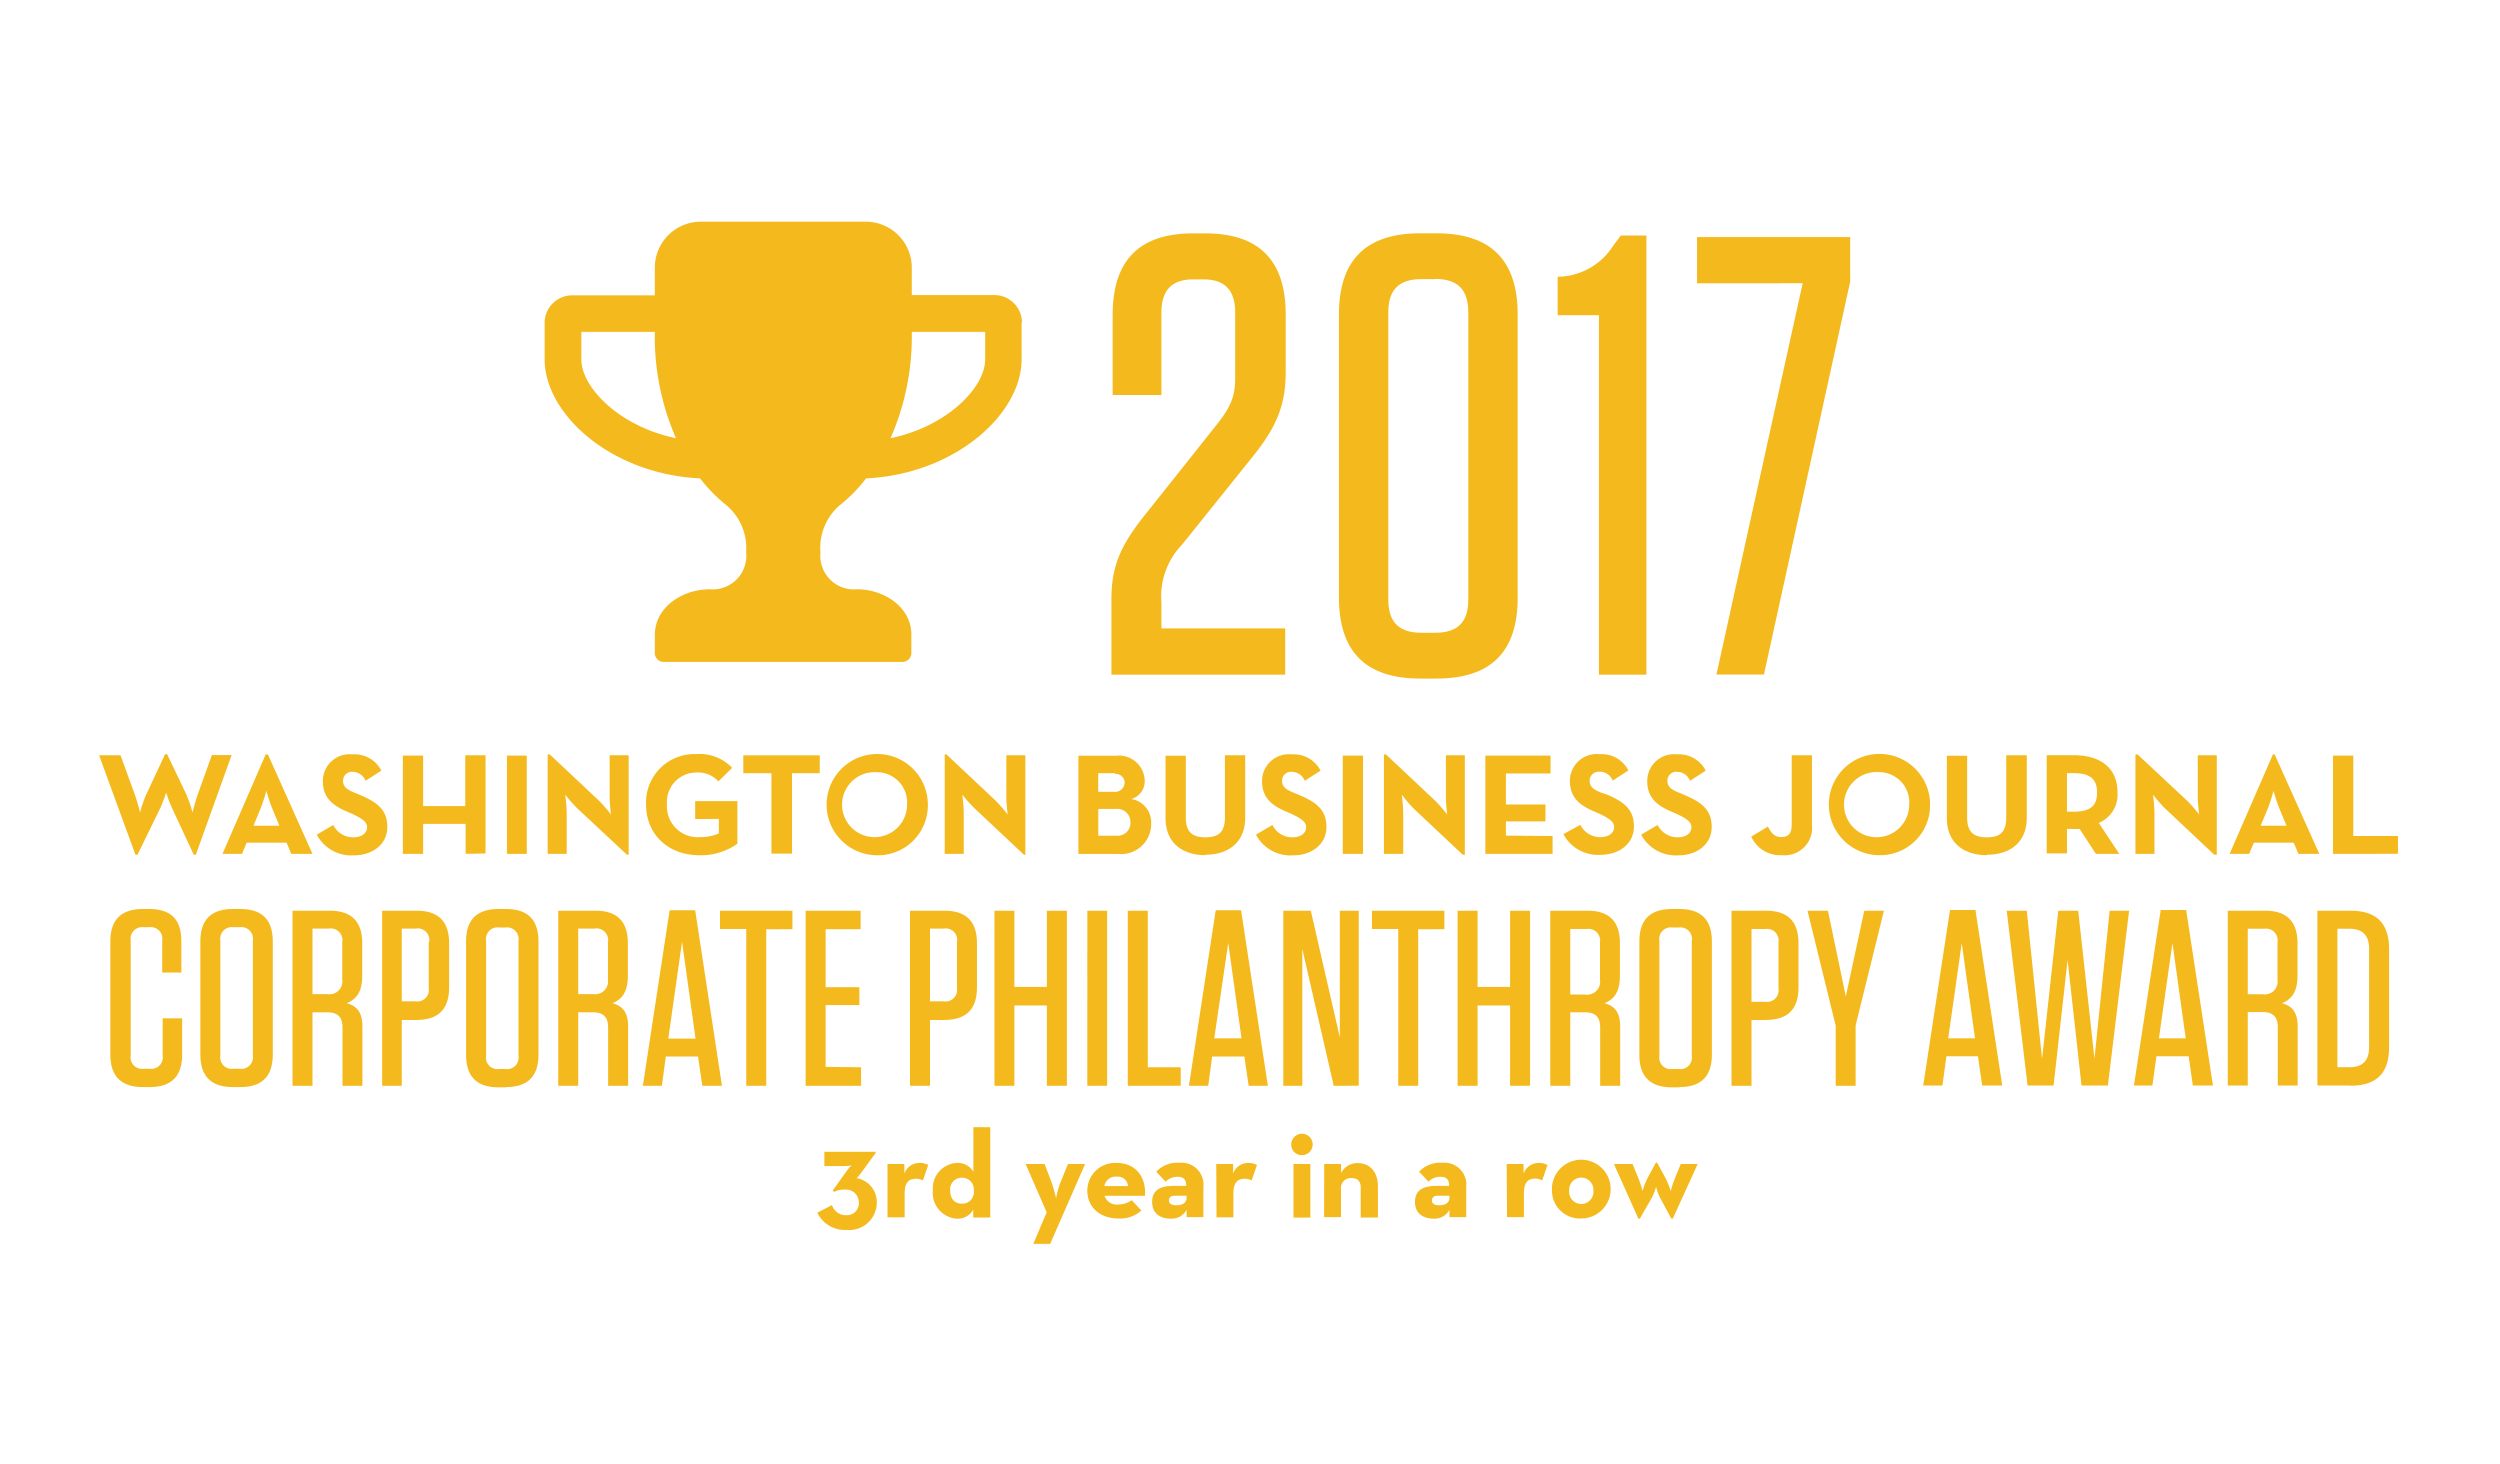
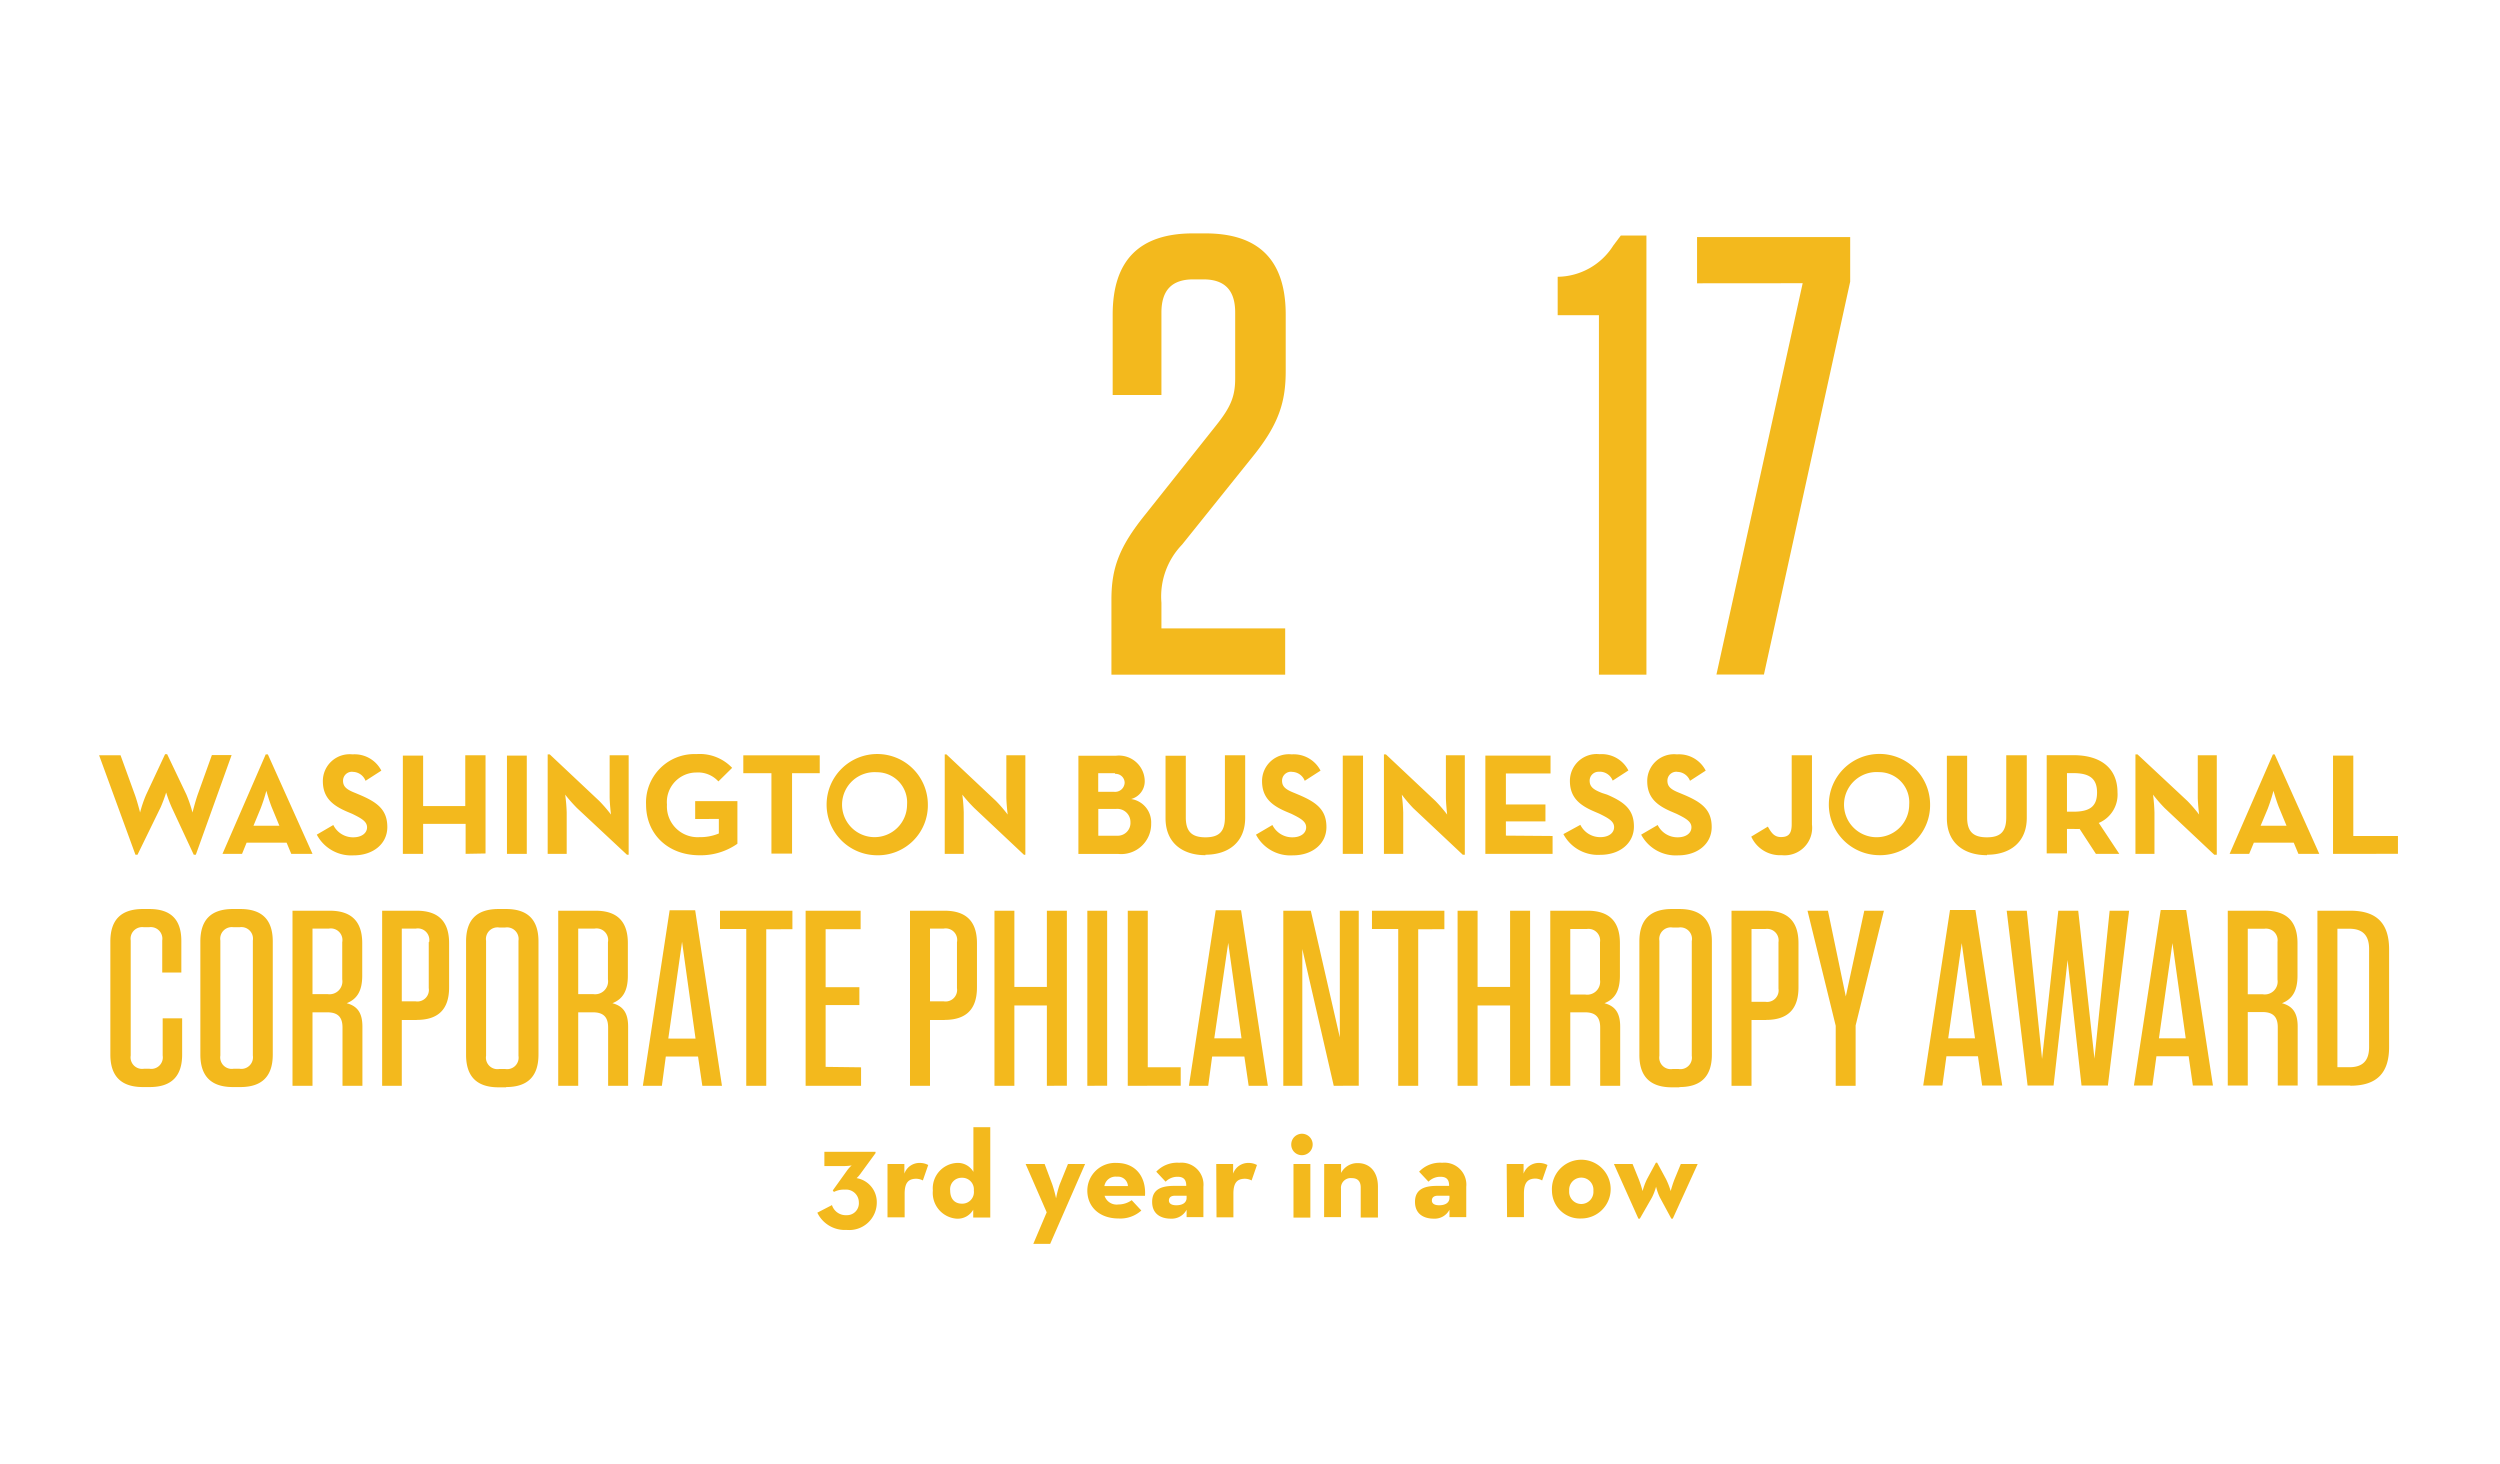
<svg xmlns="http://www.w3.org/2000/svg" id="Layer_1" data-name="Layer 1" viewBox="0 0 280 164">
  <defs>
    <style>.cls-1{fill:#f3b91d;}</style>
  </defs>
  <title>awards-2017-wbj-mobile</title>
  <path class="cls-1" d="M21.93,95.73H21.7L19.22,90.4a15.83,15.83,0,0,1-.61-1.64A16.42,16.42,0,0,1,18,90.4L15.4,95.73h-.23L11.1,84.59h2.4L15.1,89c.28.77.59,2,.59,2a13.7,13.7,0,0,1,.68-2l2.12-4.53h.23L20.88,89a15.15,15.15,0,0,1,.68,2s.31-1.23.58-2l1.59-4.43h2.21l-4,11.14Zm10.69-.1-.52-1.25H27.62l-.51,1.25H24.92l4.84-11.14H30l5,11.14ZM30.5,90.57c-.33-.78-.67-2-.67-2a18.72,18.72,0,0,1-.65,2l-.79,1.91h2.9l-.79-1.91Zm9-4.13a1,1,0,0,0-1.08,1c0,.68.42,1,1.39,1.38l.57.24c1.93.83,3,1.67,3,3.57s-1.61,3.17-3.77,3.17a4.36,4.36,0,0,1-4.13-2.32l1.85-1.08a2.46,2.46,0,0,0,2.24,1.38c.93,0,1.54-.47,1.54-1.12s-.62-1-1.66-1.51l-.57-.24c-1.63-.7-2.72-1.57-2.72-3.42a3,3,0,0,1,3.32-3,3.36,3.36,0,0,1,3.23,1.82l-1.77,1.14a1.55,1.55,0,0,0-1.46-1Zm12.65,9.19V92.27H47.39v3.36H45.12v-11h2.27v5.65h4.72V84.59h2.27v11Zm4.63,0v-11H59v11Zm13.44.1L64.62,90.5A17.2,17.2,0,0,1,63.3,89a18.64,18.64,0,0,1,.17,2v4.63H61.34V84.49h.23l5.56,5.23a16,16,0,0,1,1.3,1.51s-.15-1.25-.15-2V84.59h2.13V95.73Zm7.64-4v-2h4.73v4.77a7.14,7.14,0,0,1-4.23,1.29c-3.6,0-6-2.41-6-5.67A5.42,5.42,0,0,1,78,84.46,5,5,0,0,1,82,86l-1.54,1.52a3.07,3.07,0,0,0-2.47-1,3.31,3.31,0,0,0-3.29,3.6,3.44,3.44,0,0,0,3.65,3.64,5.37,5.37,0,0,0,2.16-.41V91.72Zm10.85-5.13v9H86.4v-9H83.25v-2h8.56v2Zm9.5,9.19a5.67,5.67,0,1,1,5.71-5.67,5.59,5.59,0,0,1-5.71,5.67Zm0-9.3a3.64,3.64,0,1,0,3.38,3.63,3.38,3.38,0,0,0-3.38-3.63Zm16.48,9.25-5.56-5.23A16.43,16.43,0,0,1,107.78,89a19.78,19.78,0,0,1,.16,2v4.63h-2.13V84.49H106l5.56,5.23a16,16,0,0,1,1.3,1.51s-.15-1.25-.15-2V84.59h2.13V95.73Zm12-6.25a2.64,2.64,0,0,1,2.24,2.74,3.36,3.36,0,0,1-3.7,3.41h-4.45v-11H125a2.89,2.89,0,0,1,3.21,2.86,2.05,2.05,0,0,1-1.56,2Zm-1.78-2.89H123v2.08h1.75a1.07,1.07,0,0,0,1.21-1,1,1,0,0,0-1.1-1Zm.1,4h-2v3h2.09a1.43,1.43,0,0,0,1.51-1.52A1.47,1.47,0,0,0,125,90.6Zm10,5.18c-2.54,0-4.47-1.35-4.47-4.14v-7h2.27v6.92c0,1.6.7,2.22,2.2,2.22s2.18-.62,2.18-2.22V84.59h2.27v7c0,2.79-1.93,4.14-4.45,4.14Zm9.67-9.34a1,1,0,0,0-1.09,1c0,.68.43,1,1.4,1.38l.57.24c1.93.83,3,1.67,3,3.57s-1.6,3.17-3.76,3.17a4.35,4.35,0,0,1-4.13-2.32l1.84-1.08a2.47,2.47,0,0,0,2.24,1.38c.94,0,1.54-.47,1.54-1.12s-.61-1-1.65-1.51l-.57-.24c-1.64-.7-2.72-1.57-2.72-3.42a3,3,0,0,1,3.32-3,3.37,3.37,0,0,1,3.23,1.82l-1.77,1.14a1.55,1.55,0,0,0-1.46-1Zm5.71,9.19v-11h2.27v11Zm13.44.1-5.56-5.23A16.43,16.43,0,0,1,157,89a19.78,19.78,0,0,1,.16,2v4.63H155V84.49h.22l5.56,5.23a16,16,0,0,1,1.3,1.51s-.14-1.25-.14-2V84.59h2.12V95.73Zm10.06-2.1v2h-7.53v-11h7.3v2h-5V90.1h4.43V92h-4.43v1.59Zm5.24-7.19a1,1,0,0,0-1.09,1c0,.68.42,1,1.4,1.38L180,89c1.93.83,3,1.67,3,3.57s-1.61,3.17-3.76,3.17a4.38,4.38,0,0,1-4.14-2.32L177,92.38a2.47,2.47,0,0,0,2.24,1.38c.94,0,1.54-.47,1.54-1.12s-.62-1-1.66-1.51l-.56-.24c-1.64-.7-2.73-1.57-2.73-3.42a3,3,0,0,1,3.33-3,3.35,3.35,0,0,1,3.22,1.82l-1.76,1.14a1.55,1.55,0,0,0-1.46-1Zm8.71,0a1,1,0,0,0-1.09,1c0,.68.42,1,1.39,1.38l.57.24c1.93.83,3,1.67,3,3.57s-1.61,3.17-3.76,3.17a4.38,4.38,0,0,1-4.14-2.32l1.85-1.08a2.47,2.47,0,0,0,2.24,1.38c.94,0,1.54-.47,1.54-1.12s-.62-1-1.66-1.51l-.56-.24c-1.64-.7-2.73-1.57-2.73-3.42a3,3,0,0,1,3.33-3,3.35,3.35,0,0,1,3.22,1.82l-1.76,1.14a1.55,1.55,0,0,0-1.46-1Zm11.71,9.34a3.53,3.53,0,0,1-3.41-2.08L198,92.58c.36.63.68,1.17,1.46,1.17s1.21-.29,1.21-1.43V84.59h2.27v7.76a3.08,3.08,0,0,1-3.38,3.43Zm10.91,0a5.67,5.67,0,1,1,5.71-5.67,5.59,5.59,0,0,1-5.71,5.67Zm0-9.3a3.65,3.65,0,1,0,3.37,3.63,3.38,3.38,0,0,0-3.37-3.63Zm12.07,9.3c-2.55,0-4.48-1.35-4.48-4.14v-7h2.27v6.92c0,1.6.7,2.22,2.21,2.22s2.17-.62,2.17-2.22V84.59H227v7c0,2.79-1.93,4.14-4.44,4.14Zm12.55-3.59,2.28,3.44h-2.62l-1.82-2.79a4.74,4.74,0,0,1-.65,0h-.77v2.74h-2.27v-11h3c3.08,0,4.93,1.48,4.93,4.17a3.44,3.44,0,0,1-2.12,3.43Zm-2.87-5.6h-.71v4.32h.71c1.85,0,2.66-.59,2.66-2.15s-.84-2.17-2.66-2.17ZM248,95.73l-5.56-5.23A16.43,16.43,0,0,1,241.14,89a19.78,19.78,0,0,1,.16,2v4.63h-2.13V84.49h.23L245,89.72a16,16,0,0,1,1.3,1.51s-.15-1.25-.15-2V84.59h2.13V95.73Zm9.42-.1-.52-1.25h-4.47l-.52,1.25h-2.19l4.85-11.14h.19l5,11.14Zm-2.12-5.06c-.33-.78-.67-2-.67-2a20.31,20.31,0,0,1-.64,2l-.8,1.91h2.9l-.79-1.91Zm6,5.06v-11h2.27v9h5v2Z" />
  <path class="cls-1" d="M20.4,114.05v4.06c0,2.43-1.2,3.64-3.63,3.64H16q-3.64,0-3.64-3.64V105.45c0-2.44,1.21-3.64,3.64-3.64h.73c2.4,0,3.58,1.17,3.58,3.58v3.53H18.17v-3.58a1.3,1.3,0,0,0-1.49-1.49h-.56a1.3,1.3,0,0,0-1.48,1.49v12.88a1.29,1.29,0,0,0,1.48,1.48h.62a1.29,1.29,0,0,0,1.48-1.48v-4.17Zm6.52,7.7h-.84q-3.64,0-3.64-3.64V105.45c0-2.44,1.21-3.64,3.64-3.64h.84c2.43,0,3.63,1.2,3.63,3.64v12.66c0,2.43-1.2,3.64-3.63,3.64Zm1.4-16.41a1.3,1.3,0,0,0-1.49-1.49h-.67a1.3,1.3,0,0,0-1.48,1.49v12.88a1.29,1.29,0,0,0,1.48,1.48h.67a1.3,1.3,0,0,0,1.49-1.48V105.34ZM40.59,115v6.61H38.36v-6.53c0-1.17-.53-1.7-1.71-1.7H35v8.23H32.76V102h4.17c2.43,0,3.64,1.2,3.64,3.64v3.64c0,1.76-.62,2.63-1.74,3.08,1.23.33,1.76,1.12,1.76,2.63Zm-2.26-9.47A1.3,1.3,0,0,0,36.85,104H35v7.34h1.68a1.44,1.44,0,0,0,1.65-1.65V105.5Zm8.33,8.71H45v7.37H42.8V102h3.86c2.44,0,3.64,1.2,3.64,3.64v4.95c0,2.44-1.2,3.64-3.64,3.64Zm1.4-8.71A1.29,1.29,0,0,0,46.58,104H45v8.15h1.54a1.29,1.29,0,0,0,1.48-1.48V105.5Zm8.62,16.25h-.84c-2.44,0-3.64-1.21-3.64-3.64V105.45c0-2.44,1.2-3.64,3.64-3.64h.84c2.43,0,3.63,1.2,3.63,3.64v12.66c0,2.43-1.2,3.64-3.63,3.64Zm1.39-16.41a1.3,1.3,0,0,0-1.48-1.49h-.67a1.3,1.3,0,0,0-1.48,1.49v12.88a1.29,1.29,0,0,0,1.48,1.48h.67a1.29,1.29,0,0,0,1.48-1.48V105.34ZM70.35,115v6.61H68.11v-6.53c0-1.17-.53-1.7-1.7-1.7H64.76v8.23H62.52V102h4.17c2.43,0,3.63,1.2,3.63,3.64v3.64c0,1.76-.61,2.63-1.73,3.08,1.23.33,1.76,1.12,1.76,2.63Zm-2.26-9.47A1.3,1.3,0,0,0,66.6,104H64.76v7.34h1.67a1.45,1.45,0,0,0,1.66-1.65V105.5Zm10.57,16.08-.48-3.28H74.57l-.44,3.28H72l3-19.66h2.86l3,19.66Zm-2.27-16.13-1.54,10.84H77.9l-1.51-10.84Zm9.43-1.4v17.53H83.58V104.05H80.64V102h8.11v2.07Zm10.62,15.46v2.07H90.23V102h6.16v2.07H92.47v6.5h3.78v2H92.47v6.92Zm9.34-5.3h-1.62v7.37h-2.24V102h3.86c2.44,0,3.64,1.2,3.64,3.64v4.95c0,2.44-1.2,3.64-3.64,3.64Zm1.4-8.71A1.29,1.29,0,0,0,105.7,104h-1.54v8.15h1.54a1.29,1.29,0,0,0,1.48-1.48V105.5Zm10.07,16.08v-9h-3.64v9h-2.23V102h2.23v8.54h3.64V102h2.24v19.6Zm4.53,0V102H124v19.6Zm4.53,0V102h2.24v17.53h3.69v2.07Zm13.54,0-.48-3.28h-3.61l-.44,3.28h-2.16l3-19.66H139l3,19.66Zm-2.27-16.13L136,116.29h3.05l-1.51-10.84Zm11.8,16.13-3.52-15.32v15.32h-2.13V102h3.08l3.25,14.19V102h2.12v19.6Zm9.46-17.53v17.53H156.6V104.05h-2.94V102h8.11v2.07Zm10.29,17.53v-9h-3.64v9h-2.24V102h2.24v8.54h3.64V102h2.24v19.6ZM181.46,115v6.61h-2.24v-6.53c0-1.17-.53-1.7-1.7-1.7h-1.65v8.23h-2.24V102h4.17c2.43,0,3.63,1.2,3.63,3.64v3.64c0,1.76-.61,2.63-1.73,3.08,1.23.33,1.76,1.12,1.76,2.63Zm-2.26-9.47a1.3,1.3,0,0,0-1.49-1.48h-1.84v7.34h1.68a1.45,1.45,0,0,0,1.65-1.65V105.5Zm8.89,16.25h-.84q-3.65,0-3.64-3.64V105.45c0-2.44,1.21-3.64,3.64-3.64h.84c2.43,0,3.64,1.2,3.64,3.64v12.66q0,3.65-3.64,3.64Zm1.4-16.41a1.3,1.3,0,0,0-1.48-1.49h-.68a1.3,1.3,0,0,0-1.48,1.49v12.88a1.29,1.29,0,0,0,1.48,1.48H188a1.29,1.29,0,0,0,1.48-1.48V105.34Zm8.3,8.87h-1.62v7.37h-2.24V102h3.86c2.44,0,3.64,1.2,3.64,3.64v4.95c0,2.44-1.2,3.64-3.64,3.64Zm1.4-8.71a1.29,1.29,0,0,0-1.48-1.48h-1.54v8.15h1.54a1.29,1.29,0,0,0,1.48-1.48V105.5Zm8.64,9.33v6.75H205.6v-6.72L202.44,102h2.29l2,9.6,2.07-9.6H211l-3.17,12.85ZM222,121.58l-.47-3.28H218l-.45,3.28h-2.15l3-19.66h2.85l3,19.66Zm-2.26-16.13-1.54,10.84h3l-1.51-10.84Zm16.3,16.13h-2.91l-1.56-14.06L230,121.58h-2.91L224.75,102H227l1.71,16.6,1.82-16.6h2.23l1.82,16.57L236.28,102h2.18l-2.38,19.6Zm9.56,0-.47-3.28h-3.61l-.45,3.28H239l3-19.66h2.85l3,19.66Zm-2.26-16.13-1.54,10.84h3l-1.51-10.84Zm14,9.52v6.61h-2.23v-6.53c0-1.17-.54-1.7-1.71-1.7h-1.65v8.23h-2.24V102h4.17c2.43,0,3.64,1.2,3.64,3.64v3.64c0,1.76-.62,2.63-1.74,3.08,1.23.33,1.76,1.12,1.76,2.63Zm-2.26-9.47a1.3,1.3,0,0,0-1.48-1.48h-1.85v7.34h1.68a1.44,1.44,0,0,0,1.65-1.65V105.5Zm8.16,16.08h-3.69V102h3.69c2.94,0,4.34,1.4,4.34,4.34v10.92c0,2.94-1.4,4.34-4.34,4.34Zm2.1-15.29c0-1.51-.7-2.27-2.21-2.27h-1.34v15.51h1.34c1.51,0,2.21-.75,2.21-2.26v-11Z" />
-   <path class="cls-1" d="M75.71,49.08c-6.33-1.31-10.6-5.68-10.6-8.83V37.17h8.23a28.37,28.37,0,0,0,2.37,11.91Zm34.63-8.83c0,3.15-4.27,7.52-10.6,8.83a28.36,28.36,0,0,0,2.38-11.91h8.22v3.08Zm4.12-4.11a3.09,3.09,0,0,0-3.09-3.09h-9.25V30A5.15,5.15,0,0,0,97,24.83H78.48A5.15,5.15,0,0,0,73.34,30v3.08H64.08A3.08,3.08,0,0,0,61,36.14v4.11c0,6.1,7.39,12.85,17.41,13.33a17.7,17.7,0,0,0,3,3.05,6.29,6.29,0,0,1,2.16,5.21A3.77,3.77,0,0,1,79.5,66c-3.08,0-6.16,2-6.16,5.14v2a1,1,0,0,0,1,1h26.73a1,1,0,0,0,1-1v-2C102.12,68,99,66,96,66a3.77,3.77,0,0,1-4.11-4.11A6.31,6.31,0,0,1,94,56.63,17,17,0,0,0,97,53.58c10-.48,17.42-7.23,17.42-13.33V36.14Z" />
  <path class="cls-1" d="M136.17,47.69c1.68-2.1,2.17-3.29,2.17-5.32V35c0-2.52-1.19-3.71-3.57-3.71h-1.12c-2.38,0-3.57,1.19-3.57,3.71v9.24h-5.46v-9c0-6.09,3-9.1,9-9.1H135c6,0,9,3,9,9.1v6.3c0,3.36-.7,5.88-3.64,9.53L132.39,61a8.36,8.36,0,0,0-2.31,6.51v2.87h13.86v5.18H124.48v-8.4c0-3.5.84-5.88,3.78-9.52Z" />
-   <path class="cls-1" d="M160.88,76h-1.82c-6.09,0-9.1-3-9.1-9.1V35.23c0-6.09,3-9.1,9.1-9.1h1.82c6.09,0,9.1,3,9.1,9.1V66.88C170,73,167,76,160.88,76Zm-.14-44.74H159.2c-2.52,0-3.71,1.19-3.71,3.71V67.16c0,2.52,1.19,3.71,3.71,3.71h1.54c2.52,0,3.71-1.19,3.71-3.71V35C164.45,32.43,163.26,31.24,160.74,31.24Z" />
  <path class="cls-1" d="M184.4,75.56h-5.32V35.3h-4.62V31a7.48,7.48,0,0,0,6.23-3.5l.84-1.12h2.87Z" />
  <path class="cls-1" d="M190.07,31.73V26.55h17.15v5l-9.66,44h-5.32l9.66-43.83Z" />
  <path class="cls-1" d="M91.54,135.82l1.64-.85a1.62,1.62,0,0,0,1.64,1.13,1.33,1.33,0,0,0,1.37-1.44,1.43,1.43,0,0,0-1.58-1.42,2.38,2.38,0,0,0-1.21.26l-.13-.17,1.62-2.26a3.14,3.14,0,0,1,.5-.54,6.28,6.28,0,0,1-.85.07H92.33V129h5.73v.15l-1.74,2.38a2.63,2.63,0,0,1-.38.42,2.72,2.72,0,0,1,2.26,2.72,3.08,3.08,0,0,1-3.38,3.08A3.41,3.41,0,0,1,91.54,135.82Z" />
  <path class="cls-1" d="M99.4,130.37h1.89l0,1.08a1.78,1.78,0,0,1,1.75-1.2,1.94,1.94,0,0,1,.92.23l-.6,1.73a1.68,1.68,0,0,0-.73-.19c-.85,0-1.31.4-1.31,1.67v2.65H99.4Z" />
  <path class="cls-1" d="M104.48,133.34a2.85,2.85,0,0,1,2.67-3.09,2,2,0,0,1,1.87,1v-5h1.89v10.11H109l0-.87a2,2,0,0,1-1.88,1A2.89,2.89,0,0,1,104.48,133.34Zm4.59,0a1.3,1.3,0,0,0-1.34-1.43,1.28,1.28,0,0,0-1.31,1.43c0,.94.51,1.47,1.31,1.47A1.3,1.3,0,0,0,109.07,133.34Z" />
  <path class="cls-1" d="M117.23,135.78l-2.36-5.41H117l.86,2.3a14.18,14.18,0,0,1,.42,1.54,10.45,10.45,0,0,1,.4-1.54l.93-2.3h1.92l-3.91,8.94h-1.89Z" />
  <path class="cls-1" d="M125.26,134.9a2.56,2.56,0,0,0,1.49-.48l1.08,1.16a3.52,3.52,0,0,1-2.55.89c-2.13,0-3.5-1.29-3.5-3.13a3.11,3.11,0,0,1,3.29-3.09c2.15,0,3.31,1.59,3.17,3.68h-4.53A1.42,1.42,0,0,0,125.26,134.9Zm1.07-2.06a1.12,1.12,0,0,0-1.24-1.05,1.27,1.27,0,0,0-1.4,1.05Z" />
  <path class="cls-1" d="M131.91,131.8a1.84,1.84,0,0,0-1.36.55l-1.05-1.12a3.23,3.23,0,0,1,2.59-1,2.46,2.46,0,0,1,2.69,2.7v3.39H132.9l0-.83a1.88,1.88,0,0,1-1.76,1c-1.1,0-2.1-.5-2.1-1.88s1-1.79,2.43-1.79h1.39C132.87,132.11,132.54,131.8,131.91,131.8Zm-.3,2.12c-.48,0-.69.21-.69.54s.29.53.82.53c.77,0,1.16-.33,1.16-.84v-.23Z" />
  <path class="cls-1" d="M136.22,130.37h1.89l0,1.08a1.78,1.78,0,0,1,1.75-1.2,1.94,1.94,0,0,1,.92.23l-.6,1.73a1.68,1.68,0,0,0-.73-.19c-.85,0-1.31.4-1.31,1.67v2.65h-1.89Z" />
  <path class="cls-1" d="M144.62,128.19a1.2,1.2,0,1,1,1.2,1.19A1.18,1.18,0,0,1,144.62,128.19Zm.25,2.18h1.89v6h-1.89Z" />
  <path class="cls-1" d="M148.31,130.37h1.89l0,1a2.05,2.05,0,0,1,1.89-1.1c1.3,0,2.24.95,2.24,2.64v3.45H152.4V133c0-.67-.32-1.05-1-1.05a1.09,1.09,0,0,0-1.21,1.18v3.19h-1.89Z" />
  <path class="cls-1" d="M161.35,131.8a1.84,1.84,0,0,0-1.36.55l-1.05-1.12a3.23,3.23,0,0,1,2.59-1,2.46,2.46,0,0,1,2.69,2.7v3.39h-1.88l0-.83a1.87,1.87,0,0,1-1.76,1c-1.09,0-2.1-.5-2.1-1.88s1-1.79,2.43-1.79h1.39C162.31,132.11,162,131.8,161.35,131.8Zm-.3,2.12c-.47,0-.68.21-.68.54s.28.53.81.53c.77,0,1.16-.33,1.16-.84v-.23Z" />
  <path class="cls-1" d="M168.75,130.37h1.89l0,1.08a1.8,1.8,0,0,1,1.76-1.2,2,2,0,0,1,.92.23l-.6,1.73A1.72,1.72,0,0,0,172,132c-.86,0-1.32.4-1.32,1.67v2.65h-1.89Z" />
  <path class="cls-1" d="M173.82,133.37a3.29,3.29,0,1,1,3.29,3.1A3.13,3.13,0,0,1,173.82,133.37Zm4.64,0a1.36,1.36,0,1,0-2.71,0,1.36,1.36,0,1,0,2.71,0Z" />
  <path class="cls-1" d="M180.76,130.37h2.09l.69,1.7a13,13,0,0,1,.43,1.33,7.31,7.31,0,0,1,.49-1.33l1-1.85h.14l1,1.85a8.84,8.84,0,0,1,.52,1.33,12.2,12.2,0,0,1,.43-1.33l.7-1.7h1.89l-2.79,6.12h-.16l-1.29-2.39a6.09,6.09,0,0,1-.42-1.19,6.56,6.56,0,0,1-.45,1.19l-1.37,2.39h-.16Z" />
</svg>